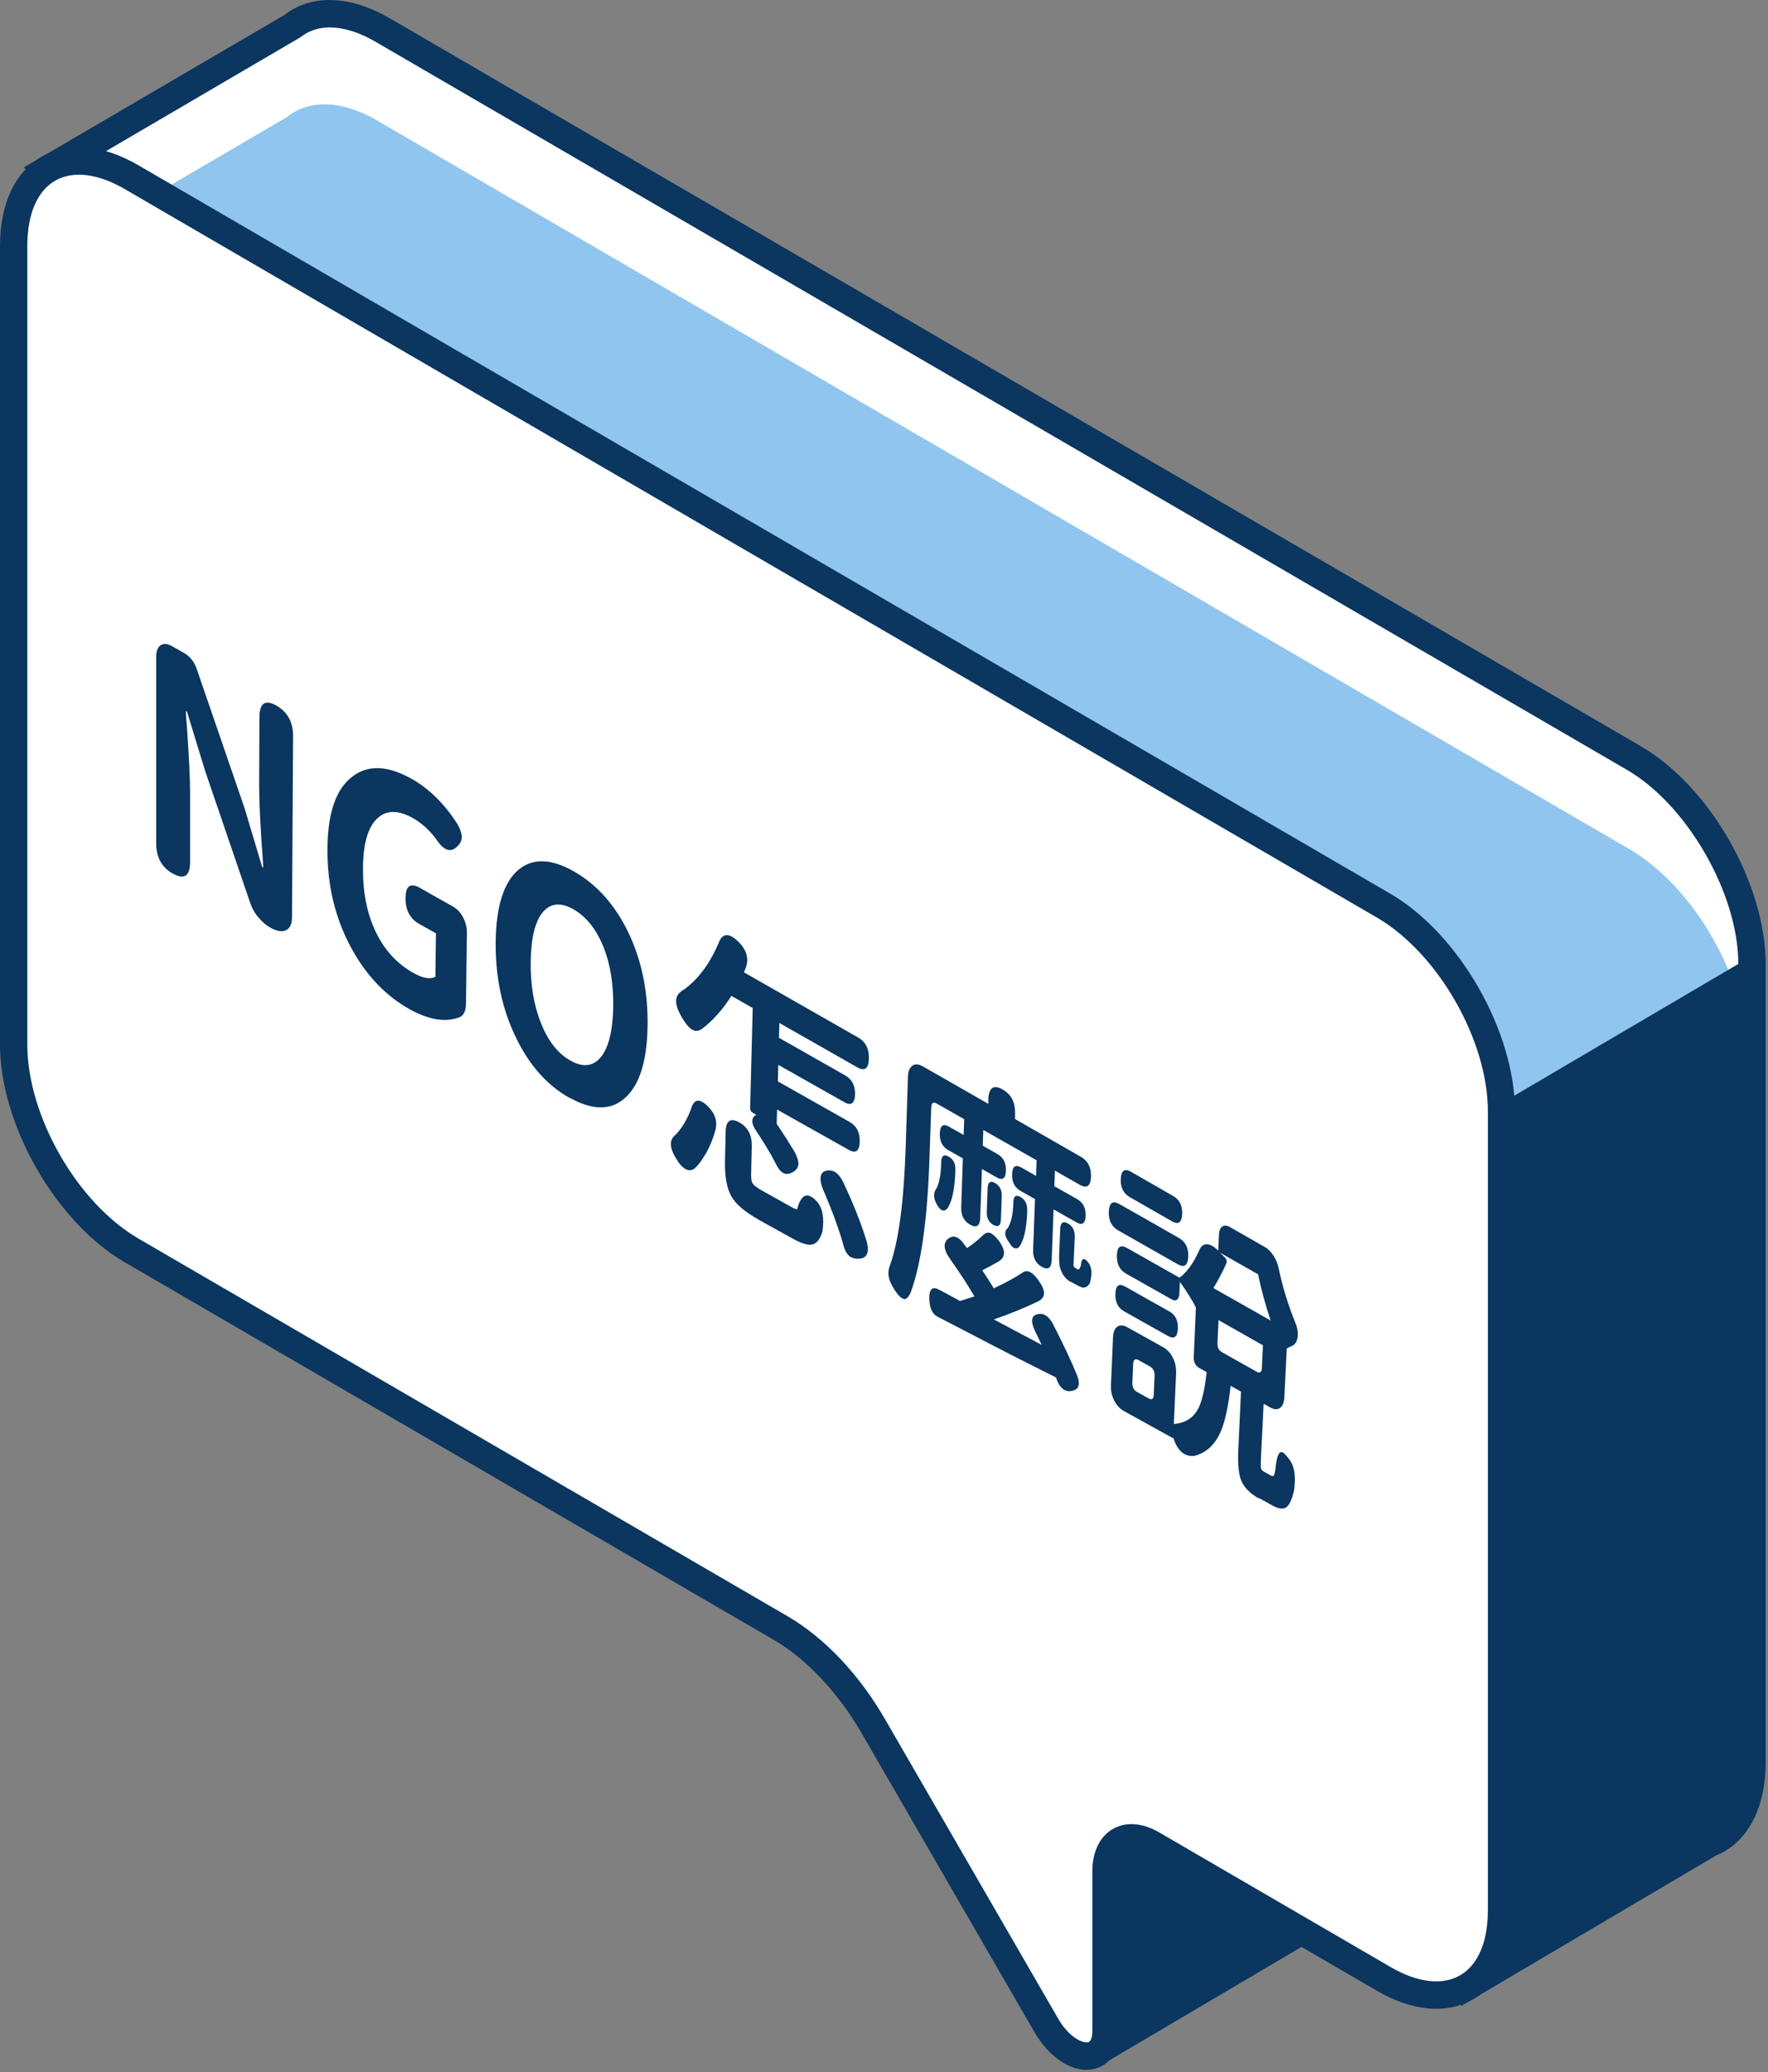
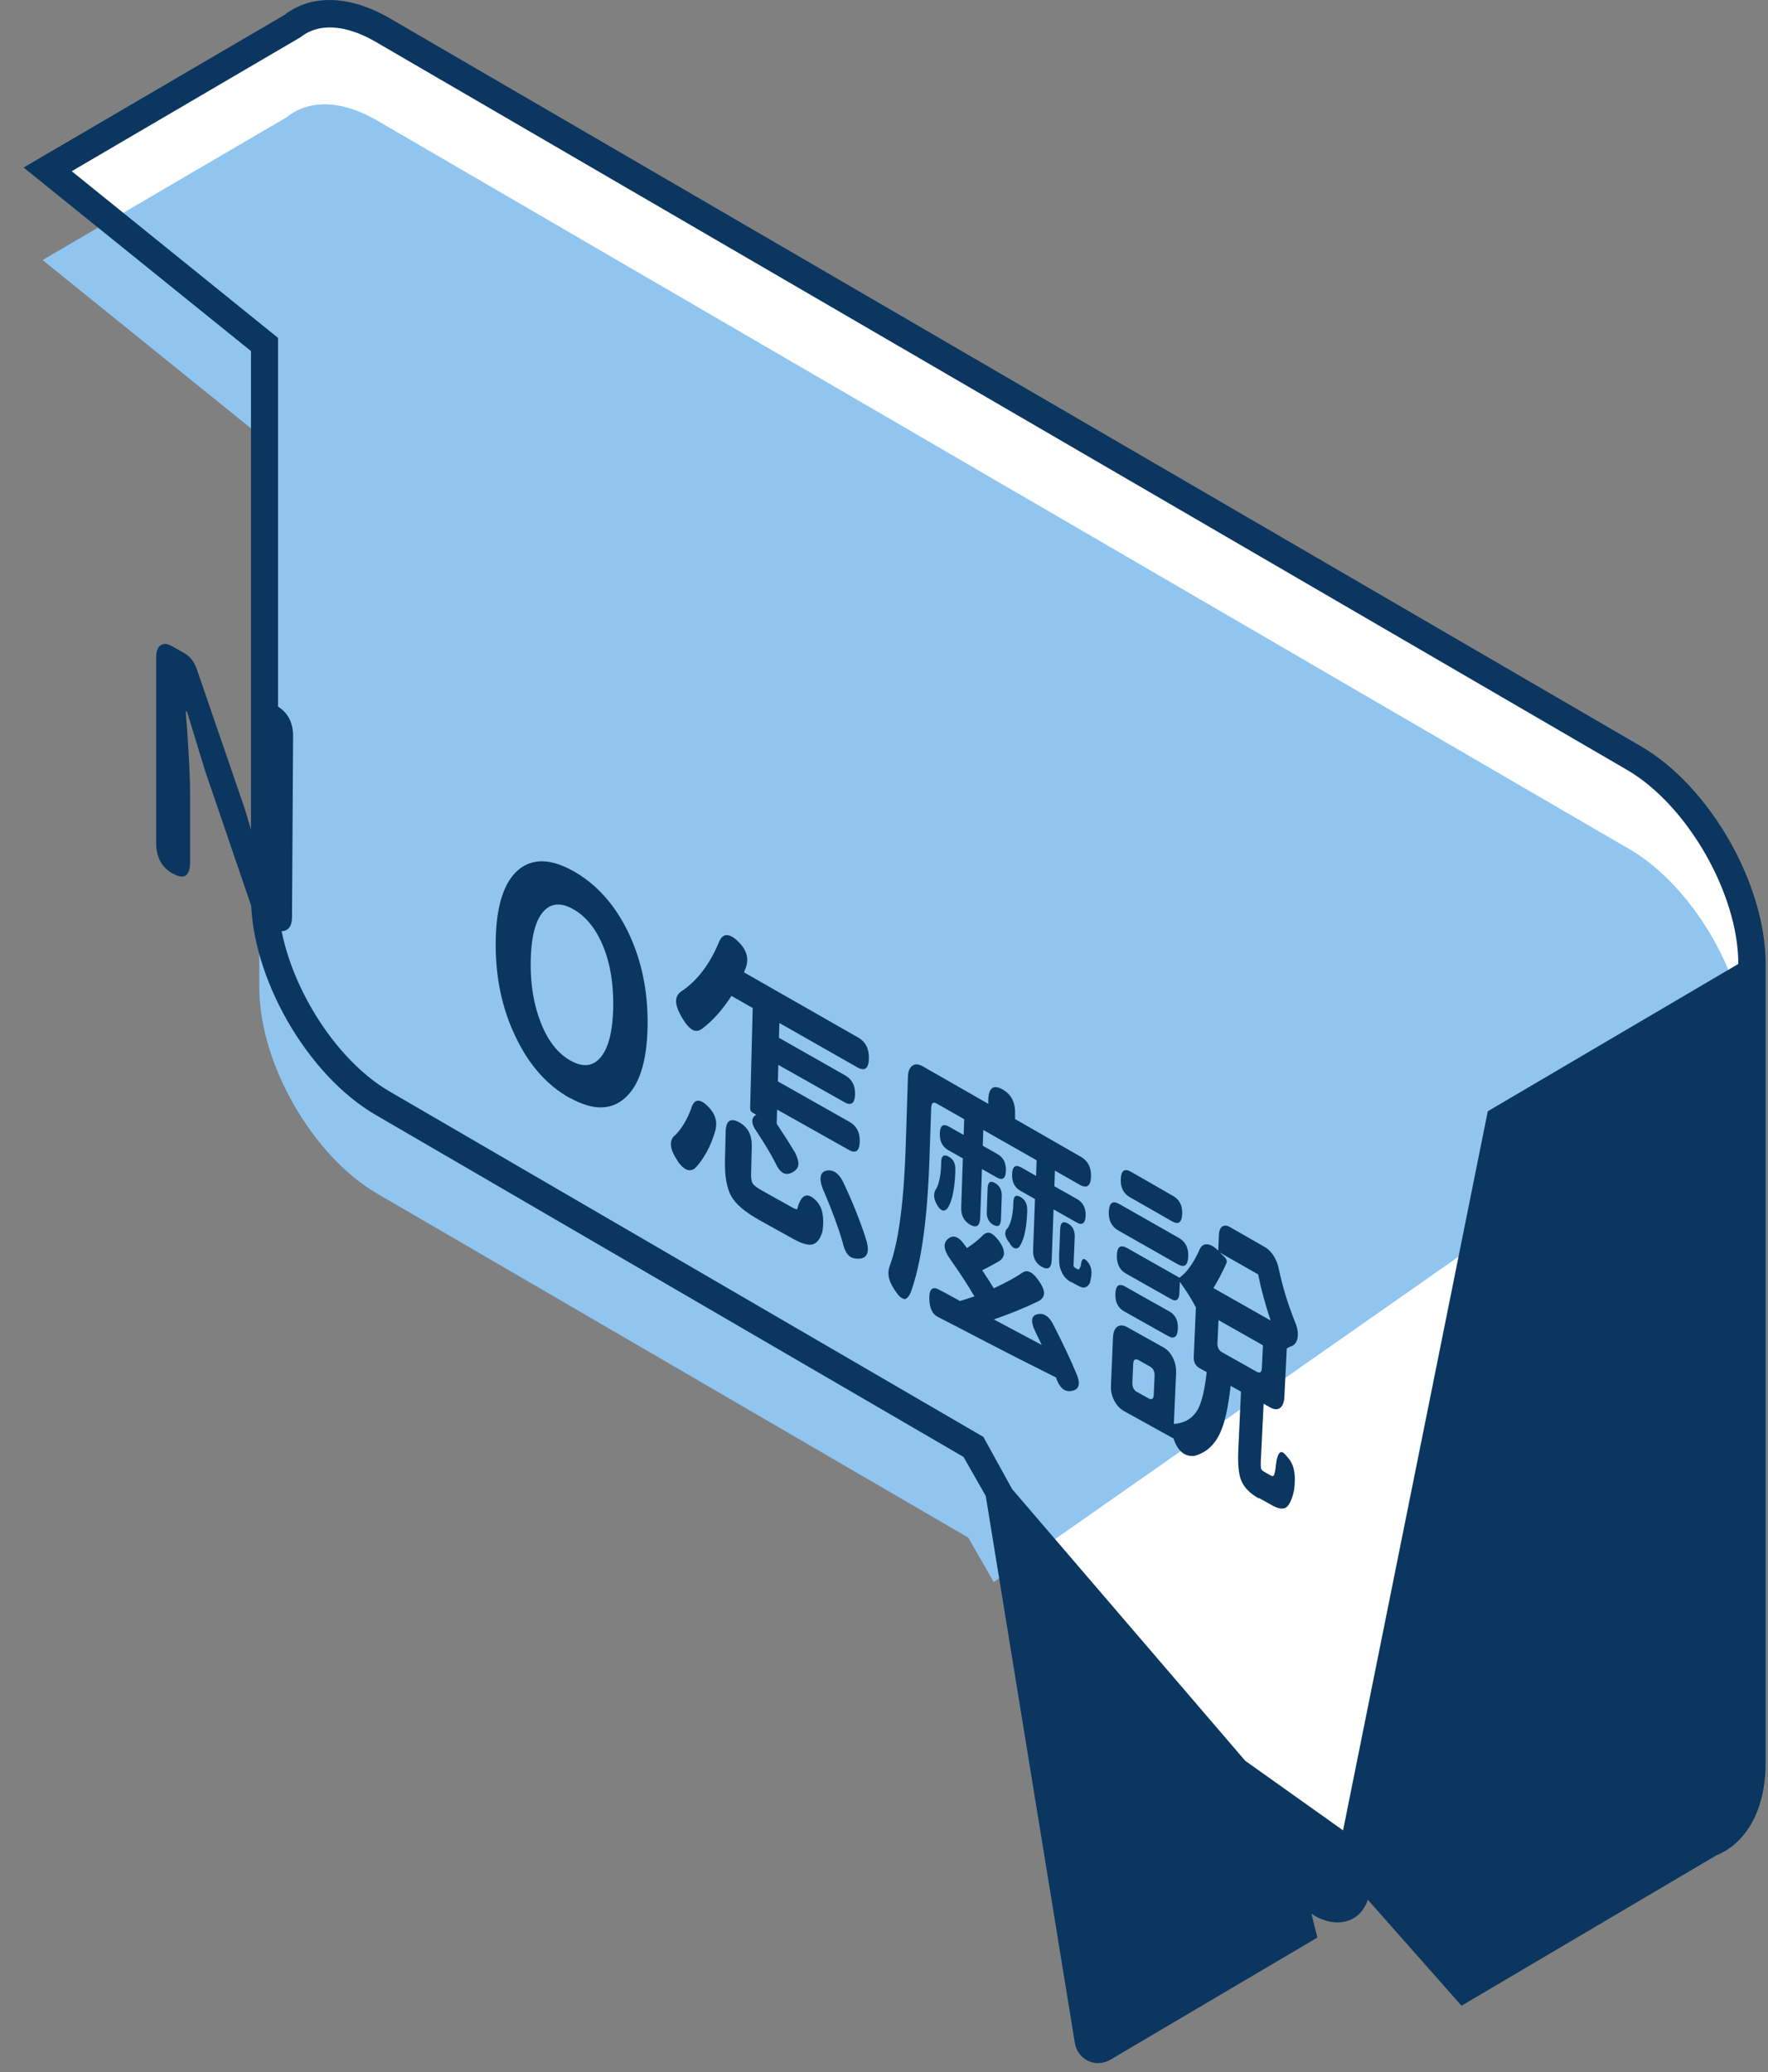
<svg xmlns="http://www.w3.org/2000/svg" width="163" height="191" viewBox="0 0 163 191" fill="none">
  <rect x="0" y="0" width="163" height="191" fill="#808080" stroke="none" />
  <path d="M150.658 69.879L35.242 2.757C32.573 1.205 30.128 0.907 28.241 1.664C27.757 1.863 27.311 2.111 26.913 2.446L4.398 15.615L24.381 31.75V82.701C24.381 89.651 29.271 98.19 35.254 101.666L89.742 133.365L92.087 137.461L100.341 188.113C100.453 188.759 101.16 189.094 101.731 188.771L120.014 177.973L118.189 170.662L119.592 173.083C121.64 176.62 125.102 176.943 125.102 173.604V172.04L135.032 183.26L157.77 169.856C158.205 169.67 158.627 169.434 158.999 169.136C160.588 167.857 161.556 165.586 161.556 162.483V88.857C161.556 81.906 156.665 73.367 150.683 69.892L150.658 69.879Z" fill="white" />
  <path d="M150.186 78.243L34.769 11.108C32.1 9.557 29.655 9.259 27.769 10.016C27.285 10.214 26.838 10.463 26.441 10.798L3.926 23.967L23.909 40.102V91.052C23.909 98.003 28.799 106.542 34.781 110.017L89.269 141.717L91.615 145.813L161.071 97.208C161.071 90.258 156.18 81.719 150.198 78.243H150.186Z" fill="#90C5F0" />
  <path d="M101.246 190.16C100.936 190.16 100.613 190.086 100.328 189.949C99.682 189.639 99.211 189.031 99.099 188.311L90.882 137.882L88.834 134.283L34.632 102.757C28.29 99.071 23.139 90.072 23.139 82.7V32.358L2.176 15.441L26.267 1.353C26.614 1.055 27.173 0.733 27.769 0.485C30.09 -0.446 32.969 -0.024 35.874 1.651L151.29 68.786C157.633 72.472 162.783 81.471 162.783 88.844V162.47C162.783 165.833 161.704 168.552 159.755 170.116C159.296 170.475 158.787 170.786 158.228 171.009L134.745 184.861L126.107 175.093C125.772 176.098 125.077 176.818 124.109 177.079C123.078 177.352 121.961 177.079 120.906 176.383L121.452 178.58L102.351 189.85C102.016 190.049 101.631 190.148 101.246 190.148V190.16ZM6.607 15.776L25.634 31.142V82.7C25.634 89.154 30.326 97.333 35.874 100.573L90.659 132.434L93.315 137.249L114.8 162.284L123.823 168.701L137.166 102.422L160.264 88.844C160.264 82.389 155.572 74.21 150.024 70.971L34.62 3.848C32.398 2.557 30.301 2.197 28.712 2.843C28.34 2.992 28.005 3.19 27.694 3.438L6.619 15.776H6.607Z" fill="#0A3660" />
-   <path d="M127.555 83.457L12.138 16.322C6.131 12.834 1.266 15.664 1.266 22.639V96.265C1.266 103.253 6.131 111.743 12.138 115.231L71.975 150.033C75.177 151.895 78.256 155.147 80.527 159.094L96.476 186.648C98.524 190.185 101.987 190.508 101.987 187.169V172.436C101.987 169.706 103.886 168.601 106.244 169.966L127.58 182.378C133.587 185.866 138.452 183.036 138.452 176.06V102.434C138.452 95.446 133.587 86.957 127.58 83.469L127.555 83.457Z" fill="white" />
-   <path d="M100.175 190.771C98.475 190.771 96.638 189.468 95.372 187.296L79.435 159.741C77.288 156.018 74.334 152.878 71.33 151.14L11.493 116.338C5.151 112.651 0 103.653 0 96.28V22.654C0 18.806 1.353 15.902 3.81 14.462C6.268 13.023 9.445 13.308 12.759 15.232L128.176 82.367C134.518 86.053 139.669 95.052 139.669 102.424V176.05C139.669 179.898 138.316 182.802 135.859 184.242C133.401 185.67 130.224 185.397 126.922 183.473L105.587 171.061C104.879 170.651 104.221 170.54 103.836 170.763C103.452 170.987 103.216 171.607 103.216 172.439V187.171C103.216 188.971 102.384 190.274 100.982 190.659C100.709 190.734 100.436 190.771 100.163 190.771H100.175ZM7.286 16.101C6.467 16.101 5.722 16.287 5.076 16.659C3.426 17.615 2.52 19.75 2.52 22.654V96.28C2.52 102.846 7.112 110.864 12.759 114.153L72.596 148.956C76.009 150.942 79.212 154.318 81.607 158.475L97.544 186.03C98.586 187.842 99.877 188.351 100.336 188.226C100.609 188.152 100.709 187.643 100.709 187.184V172.451C100.709 170.689 101.391 169.274 102.583 168.579C103.774 167.884 105.326 167.995 106.853 168.877L128.188 181.288C130.683 182.74 132.967 183.013 134.618 182.058C136.268 181.102 137.174 178.967 137.174 176.063V102.437C137.174 95.871 132.582 87.853 126.935 84.564L11.506 17.429C9.991 16.547 8.552 16.101 7.286 16.101Z" fill="#0A3660" />
  <path d="M15.962 80.536C14.92 79.966 14.398 79.022 14.398 77.707V60.578C14.398 60.032 14.535 59.66 14.808 59.474C15.081 59.288 15.429 59.312 15.863 59.561L16.086 59.685L17.005 60.206C17.539 60.516 17.936 61.025 18.172 61.758L22.553 74.504L24.166 79.891L24.278 79.953C24.266 79.829 24.253 79.655 24.241 79.432C24.005 76.242 23.893 73.921 23.893 72.469L23.918 66.126C23.918 64.811 24.439 64.438 25.482 65.034C26.525 65.63 27.034 66.573 27.021 67.889L26.922 84.508C26.922 85.178 26.723 85.588 26.338 85.749C25.991 85.911 25.519 85.824 24.948 85.513C24.551 85.29 24.191 84.992 23.869 84.608C23.496 84.186 23.236 83.714 23.062 83.205L18.904 71.029L17.241 65.593L17.129 65.531C17.141 65.866 17.179 66.387 17.241 67.094C17.427 69.8 17.526 71.786 17.526 73.052V79.432C17.526 80.735 16.992 81.107 15.962 80.524V80.536Z" fill="#0A3660" />
-   <path d="M37.797 93.035C35.538 91.781 33.725 89.87 32.348 87.301C30.883 84.582 30.163 81.554 30.188 78.215C30.213 74.876 30.995 72.68 32.522 71.55C33.974 70.458 35.798 70.557 38.02 71.823C39.596 72.729 40.974 74.095 42.153 75.919C42.438 76.416 42.575 76.838 42.575 77.185C42.563 77.495 42.414 77.781 42.128 78.041C41.532 78.625 40.875 78.377 40.18 77.297C39.559 76.478 38.864 75.857 38.082 75.41C36.717 74.641 35.624 74.641 34.781 75.435C33.924 76.242 33.49 77.731 33.465 79.916C33.44 82.187 33.825 84.16 34.607 85.811C35.413 87.537 36.593 88.827 38.132 89.684C38.988 90.168 39.658 90.279 40.142 90.031L40.192 86.022L38.665 85.166C37.797 84.682 37.374 83.875 37.387 82.758C37.399 81.641 37.834 81.343 38.703 81.827L40.229 82.696L41.719 83.528C42.128 83.763 42.463 84.099 42.699 84.558C42.935 85.017 43.059 85.501 43.047 86.022L42.96 92.489C42.96 93.109 42.786 93.519 42.451 93.718C41.148 94.264 39.596 94.028 37.772 93.022L37.797 93.035Z" fill="#0A3660" />
  <path d="M52.552 101.214C50.455 100.047 48.791 98.185 47.55 95.591C46.272 92.96 45.664 90.018 45.701 86.779C45.738 83.539 46.446 81.317 47.786 80.176C49.102 79.071 50.815 79.121 52.925 80.325C55.034 81.528 56.698 83.403 57.926 85.935C59.18 88.554 59.763 91.458 59.701 94.66C59.639 97.85 58.944 100.022 57.629 101.189C56.338 102.355 54.65 102.355 52.565 101.201L52.552 101.214ZM52.614 97.763C53.768 98.409 54.699 98.284 55.407 97.415C56.114 96.534 56.487 95.032 56.536 92.885C56.574 90.738 56.276 88.851 55.618 87.238C54.96 85.624 54.041 84.483 52.875 83.812C51.708 83.142 50.752 83.229 50.045 84.073C49.337 84.917 48.965 86.419 48.928 88.578C48.891 90.738 49.213 92.649 49.884 94.325C50.541 95.963 51.447 97.118 52.614 97.763Z" fill="#0A3660" />
  <path d="M62.483 107.007C61.701 105.865 61.639 105.046 62.334 104.549C62.917 103.904 63.376 103.122 63.712 102.203C63.972 101.285 64.493 101.198 65.263 101.968C65.946 102.638 66.169 103.382 65.946 104.214C65.747 104.909 65.486 105.567 65.164 106.163C64.779 106.845 64.406 107.367 64.022 107.714C63.525 108.037 63.016 107.801 62.483 107.032V107.007ZM71.444 107.094C70.96 106.175 70.377 105.219 69.706 104.214C69.483 103.891 69.359 103.593 69.359 103.333C69.359 103.072 69.471 102.886 69.694 102.774L69.731 102.749L69.384 102.551C69.235 102.464 69.16 102.327 69.16 102.129L69.396 92.907L67.435 91.79C66.628 93.043 65.735 94.061 64.729 94.818C64.419 95.042 64.109 95.067 63.823 94.905C63.538 94.744 63.227 94.384 62.905 93.838C62.495 93.155 62.309 92.609 62.334 92.2C62.359 91.79 62.582 91.48 63.004 91.244C64.332 90.3 65.412 88.873 66.231 86.962C66.566 86.031 67.137 85.944 67.944 86.676C68.838 87.483 69.098 88.352 68.726 89.283C68.676 89.382 68.639 89.494 68.589 89.618L74.398 92.932L79.114 95.625C79.809 96.022 80.132 96.668 80.107 97.574C80.082 98.492 79.723 98.765 79.028 98.368L71.854 94.285L71.816 95.65L77.935 99.125C78.556 99.485 78.854 100.069 78.829 100.875C78.804 101.682 78.481 101.943 77.861 101.595L71.754 98.145L71.717 99.671L78.332 103.407C78.978 103.78 79.288 104.375 79.263 105.232C79.239 106.088 78.903 106.349 78.246 105.977L71.643 102.265L71.605 103.569C72.276 104.574 72.834 105.455 73.281 106.2C73.529 106.696 73.641 107.081 73.604 107.367C73.566 107.64 73.393 107.863 73.082 108.037C72.747 108.223 72.449 108.248 72.213 108.111C71.953 107.987 71.692 107.64 71.432 107.081L71.444 107.094ZM69.955 112.418C68.689 111.711 67.832 110.991 67.41 110.234C67.001 109.489 66.814 108.409 66.839 107.007L66.901 104.313C66.926 103.283 67.348 102.998 68.155 103.445C68.962 103.891 69.334 104.624 69.309 105.654L69.247 108.31C69.247 108.682 69.297 108.955 69.421 109.117C69.545 109.29 69.843 109.501 70.302 109.762L73.02 111.276C73.207 111.388 73.368 111.438 73.492 111.462C73.852 110.048 74.46 109.812 75.304 110.73C75.838 111.314 76.011 112.244 75.825 113.51C75.614 114.205 75.304 114.603 74.882 114.702C74.497 114.789 73.914 114.615 73.144 114.193L71.531 113.299L69.942 112.418H69.955ZM78.283 115.745C78.035 115.534 77.824 115.124 77.687 114.503C77.278 113.101 76.707 111.562 75.987 109.874C75.714 109.278 75.602 108.794 75.664 108.446C75.726 108.099 75.949 107.9 76.347 107.876C76.893 107.826 77.364 108.186 77.737 108.955C78.246 110.023 78.692 111.053 79.077 112.058C79.462 113.051 79.735 113.858 79.921 114.479C80.157 115.447 79.921 115.943 79.263 116.005C78.829 116.03 78.494 115.943 78.27 115.745H78.283Z" fill="#0A3660" />
  <path d="M83.295 119.698C83.072 119.661 82.786 119.375 82.439 118.829C82.153 118.383 81.98 117.985 81.93 117.625C81.868 117.265 81.93 116.893 82.091 116.508C82.873 114.274 83.345 110.625 83.506 105.536L83.705 99.268C83.717 98.76 83.854 98.412 84.114 98.226C84.363 98.04 84.685 98.064 85.082 98.288L87.453 99.641L91.115 101.738V101.316C91.164 100.249 91.599 99.939 92.43 100.41C93.262 100.882 93.622 101.639 93.585 102.719V103.141L99.666 106.629C100.312 107.001 100.61 107.609 100.585 108.453C100.56 109.297 100.212 109.57 99.567 109.21L97.258 107.895L97.209 109.334L99.319 110.526C99.853 110.836 100.113 111.345 100.088 112.053C100.063 112.76 99.778 112.971 99.244 112.661L97.134 111.469L96.96 116.124C96.936 116.868 96.638 117.079 96.067 116.769C95.496 116.459 95.21 115.913 95.248 115.168L95.421 110.513L94.081 109.756C93.535 109.446 93.287 108.937 93.311 108.217C93.336 107.497 93.622 107.299 94.168 107.609L95.521 108.379L95.57 106.939L90.655 104.146L90.606 105.598L91.959 106.368C92.505 106.678 92.765 107.187 92.74 107.907C92.716 108.627 92.43 108.825 91.884 108.515L90.531 107.746L90.37 112.226C90.345 112.996 90.035 113.207 89.451 112.884C88.868 112.561 88.583 112.003 88.62 111.246L88.769 106.765L87.428 106.008C86.882 105.698 86.622 105.176 86.646 104.457C86.671 103.737 86.957 103.526 87.503 103.848L88.843 104.605L88.893 103.153L86.361 101.714C86.038 101.527 85.877 101.651 85.852 102.073L85.691 106.802C85.504 112.363 84.934 116.471 83.965 119.115C83.767 119.562 83.543 119.773 83.32 119.735L83.295 119.698ZM97.407 126.984C94.751 125.656 92.654 124.588 91.127 123.794C89.253 122.813 87.726 122.019 86.535 121.411C86.224 121.262 86.013 121.039 85.889 120.766C85.765 120.517 85.691 120.17 85.678 119.723C85.653 118.805 85.964 118.531 86.597 118.879C86.994 119.078 87.627 119.425 88.508 119.909C88.794 119.822 89.24 119.686 89.836 119.487C89.265 118.494 88.52 117.352 87.602 116.049C86.944 115.131 86.919 114.473 87.528 114.088C87.937 113.84 88.372 114.001 88.806 114.572C88.88 114.684 89.005 114.845 89.153 115.031C89.749 114.634 90.246 114.237 90.63 113.84C90.854 113.629 91.077 113.567 91.288 113.641C91.499 113.716 91.748 113.927 92.033 114.287C92.728 115.205 92.74 115.863 92.058 116.272C91.4 116.645 90.891 116.918 90.556 117.079C90.866 117.539 91.226 118.085 91.624 118.742C92.803 118.184 93.684 117.7 94.255 117.303C94.664 117.005 95.136 117.191 95.645 117.874C96.03 118.382 96.228 118.805 96.253 119.14C96.278 119.462 96.104 119.723 95.757 119.922C94.416 120.567 93.038 121.125 91.624 121.61L91.748 121.672C93.647 122.689 95.074 123.446 96.042 123.955C95.794 123.434 95.608 123.049 95.484 122.801C94.95 121.734 95.061 121.163 95.831 121.101C96.303 121.063 96.712 121.361 97.06 121.994C98.053 123.931 98.797 125.519 99.306 126.773C99.641 127.654 99.443 128.138 98.686 128.213C98.115 128.275 97.68 127.877 97.37 127.021L97.407 126.984ZM86.398 111.06C86.038 110.451 86.026 109.918 86.373 109.471C86.609 108.95 86.746 108.205 86.77 107.262V107.075C86.795 106.517 87.031 106.356 87.466 106.604C87.9 106.852 88.099 107.249 88.074 107.808V108.044C88.037 108.925 87.95 109.645 87.813 110.228C87.701 110.662 87.565 111.035 87.391 111.32C87.068 111.73 86.733 111.643 86.398 111.06ZM91.599 112.909C91.164 112.661 90.953 112.251 90.978 111.68L91.052 109.533C91.077 108.962 91.301 108.788 91.735 109.036C92.17 109.285 92.381 109.694 92.356 110.265L92.319 111.333L92.281 112.4C92.257 112.971 92.033 113.132 91.599 112.897V112.909ZM93.522 115.044C93.336 114.969 93.175 114.771 93.014 114.46H92.989L92.951 114.398C92.79 114.163 92.691 113.939 92.678 113.716C92.678 113.492 92.74 113.319 92.914 113.182C93.212 112.71 93.386 111.966 93.423 110.935V110.799C93.448 110.24 93.671 110.079 94.093 110.327C94.515 110.576 94.714 110.96 94.702 111.519V111.755C94.664 112.586 94.578 113.294 94.428 113.865C94.317 114.262 94.18 114.597 94.007 114.87C93.87 115.056 93.696 115.106 93.51 115.031L93.522 115.044ZM98.723 118.159C98.326 117.936 98.053 117.625 97.879 117.228C97.767 117.005 97.693 116.769 97.668 116.496C97.643 116.186 97.631 115.751 97.668 115.218L97.743 113.269C97.767 112.686 98.003 112.512 98.45 112.76C98.897 113.008 99.108 113.43 99.083 114.026L98.996 116.099L98.971 116.67C99.008 116.757 99.058 116.819 99.12 116.856L99.294 116.955C99.368 117.005 99.43 117.017 99.455 116.992C99.48 116.992 99.517 116.943 99.567 116.843C99.579 116.794 99.592 116.769 99.604 116.744C99.604 116.719 99.617 116.707 99.641 116.695C99.704 115.95 99.927 115.838 100.337 116.372C100.572 116.682 100.672 117.092 100.61 117.588C100.548 118.01 100.498 118.258 100.436 118.333C100.312 118.519 100.15 118.643 99.964 118.668C99.828 118.693 99.629 118.631 99.356 118.482L98.748 118.147L98.723 118.159Z" fill="#0A3660" />
  <path d="M103.095 113.406C102.486 113.059 102.189 112.475 102.226 111.668C102.263 110.862 102.586 110.626 103.194 110.973L105.949 112.537L108.692 114.101C109.3 114.449 109.586 115.02 109.549 115.826C109.511 116.633 109.189 116.869 108.581 116.521L103.095 113.406ZM116.077 138.118C115.246 137.659 114.7 137.1 114.439 136.467C114.191 135.871 114.104 134.903 114.166 133.6L114.414 128.263L113.458 127.729C113.247 129.641 112.937 131.068 112.515 132.011C111.994 133.178 111.199 133.898 110.12 134.183C109.673 134.233 109.276 134.121 108.941 133.836C108.63 133.563 108.382 133.153 108.208 132.619V132.582L108.171 132.52V132.57L103.616 130.05C103.244 129.839 102.946 129.516 102.722 129.082C102.499 128.648 102.4 128.176 102.424 127.692L102.611 123.286C102.635 122.789 102.759 122.454 103.008 122.28C103.256 122.107 103.566 122.119 103.939 122.33L105.589 123.249L107.253 124.179C107.625 124.39 107.923 124.713 108.134 125.148C108.357 125.582 108.444 126.054 108.432 126.538L108.221 131.242C109.251 131.167 109.996 130.708 110.467 129.839C110.815 129.169 111.075 128.039 111.249 126.463L110.579 126.091C110.207 125.88 110.033 125.532 110.058 125.036L110.256 120.506C109.871 119.761 109.375 118.967 108.779 118.147L108.73 119.227C108.73 119.5 108.643 119.686 108.519 119.786C108.394 119.885 108.208 119.873 107.997 119.748L103.802 117.378C103.219 117.043 102.946 116.484 102.97 115.69C102.995 114.895 103.306 114.697 103.901 115.02L108.742 117.763C109.4 117.291 109.996 116.472 110.542 115.293C110.678 114.908 110.889 114.709 111.187 114.684C111.485 114.66 111.808 114.809 112.168 115.131L112.317 115.268L112.379 113.828C112.391 113.431 112.503 113.17 112.689 113.046C112.875 112.922 113.111 112.934 113.396 113.096L116.623 114.945C116.934 115.119 117.194 115.392 117.43 115.764C117.666 116.137 117.815 116.534 117.902 116.968C118.249 118.607 118.746 120.233 119.391 121.834C119.627 122.38 119.701 122.876 119.627 123.298C119.553 123.733 119.329 124.006 118.957 124.117C118.907 124.142 118.833 124.179 118.733 124.229C118.696 124.254 118.659 124.279 118.634 124.279L118.411 128.772C118.386 129.256 118.249 129.591 118.013 129.765C117.765 129.938 117.467 129.926 117.095 129.715L116.499 129.38L116.239 134.68C116.226 135.015 116.239 135.238 116.263 135.35C116.301 135.462 116.388 135.561 116.524 135.635L117.182 136.008C117.294 136.07 117.38 136.057 117.443 135.983C117.492 135.896 117.542 135.71 117.591 135.4C117.666 134.543 117.802 134.047 118.001 133.885C118.15 133.749 118.373 133.873 118.659 134.258H118.684L118.696 134.307C119.304 134.916 119.503 135.933 119.304 137.361C119.118 138.205 118.87 138.726 118.572 138.937C118.274 139.123 117.865 139.061 117.318 138.763L116.052 138.056L116.077 138.118ZM103.641 120.866C103.07 120.543 102.797 119.997 102.834 119.227C102.871 118.458 103.169 118.259 103.74 118.582L105.763 119.724L107.799 120.866C108.37 121.188 108.63 121.722 108.593 122.467C108.556 123.211 108.258 123.46 107.687 123.137L103.641 120.866ZM104.162 110.34C103.579 110.005 103.293 109.447 103.33 108.665C103.368 107.883 103.678 107.659 104.261 107.995L106.21 109.112L108.171 110.241C108.754 110.576 109.027 111.135 108.99 111.904C108.953 112.674 108.643 112.897 108.072 112.574L104.162 110.34ZM104.845 128.3L105.887 128.883C106.198 129.057 106.359 128.933 106.371 128.524L106.446 126.811C106.458 126.401 106.322 126.116 106.011 125.942L104.969 125.359C104.658 125.185 104.497 125.309 104.472 125.718L104.435 126.587L104.398 127.431C104.385 127.841 104.522 128.126 104.832 128.3H104.845ZM111.87 118.718L114.501 120.208L117.145 121.71C116.661 120.27 116.276 118.842 115.99 117.452L112.453 115.442L112.875 115.839C113.086 116.05 113.148 116.248 113.061 116.447C112.726 117.204 112.329 117.961 111.87 118.718ZM112.676 124.639L114.265 125.532L115.854 126.426C116.164 126.6 116.325 126.476 116.338 126.078L116.437 123.993L112.341 121.672L112.242 123.77C112.217 124.179 112.366 124.465 112.676 124.639Z" fill="#0A3660" />
</svg>